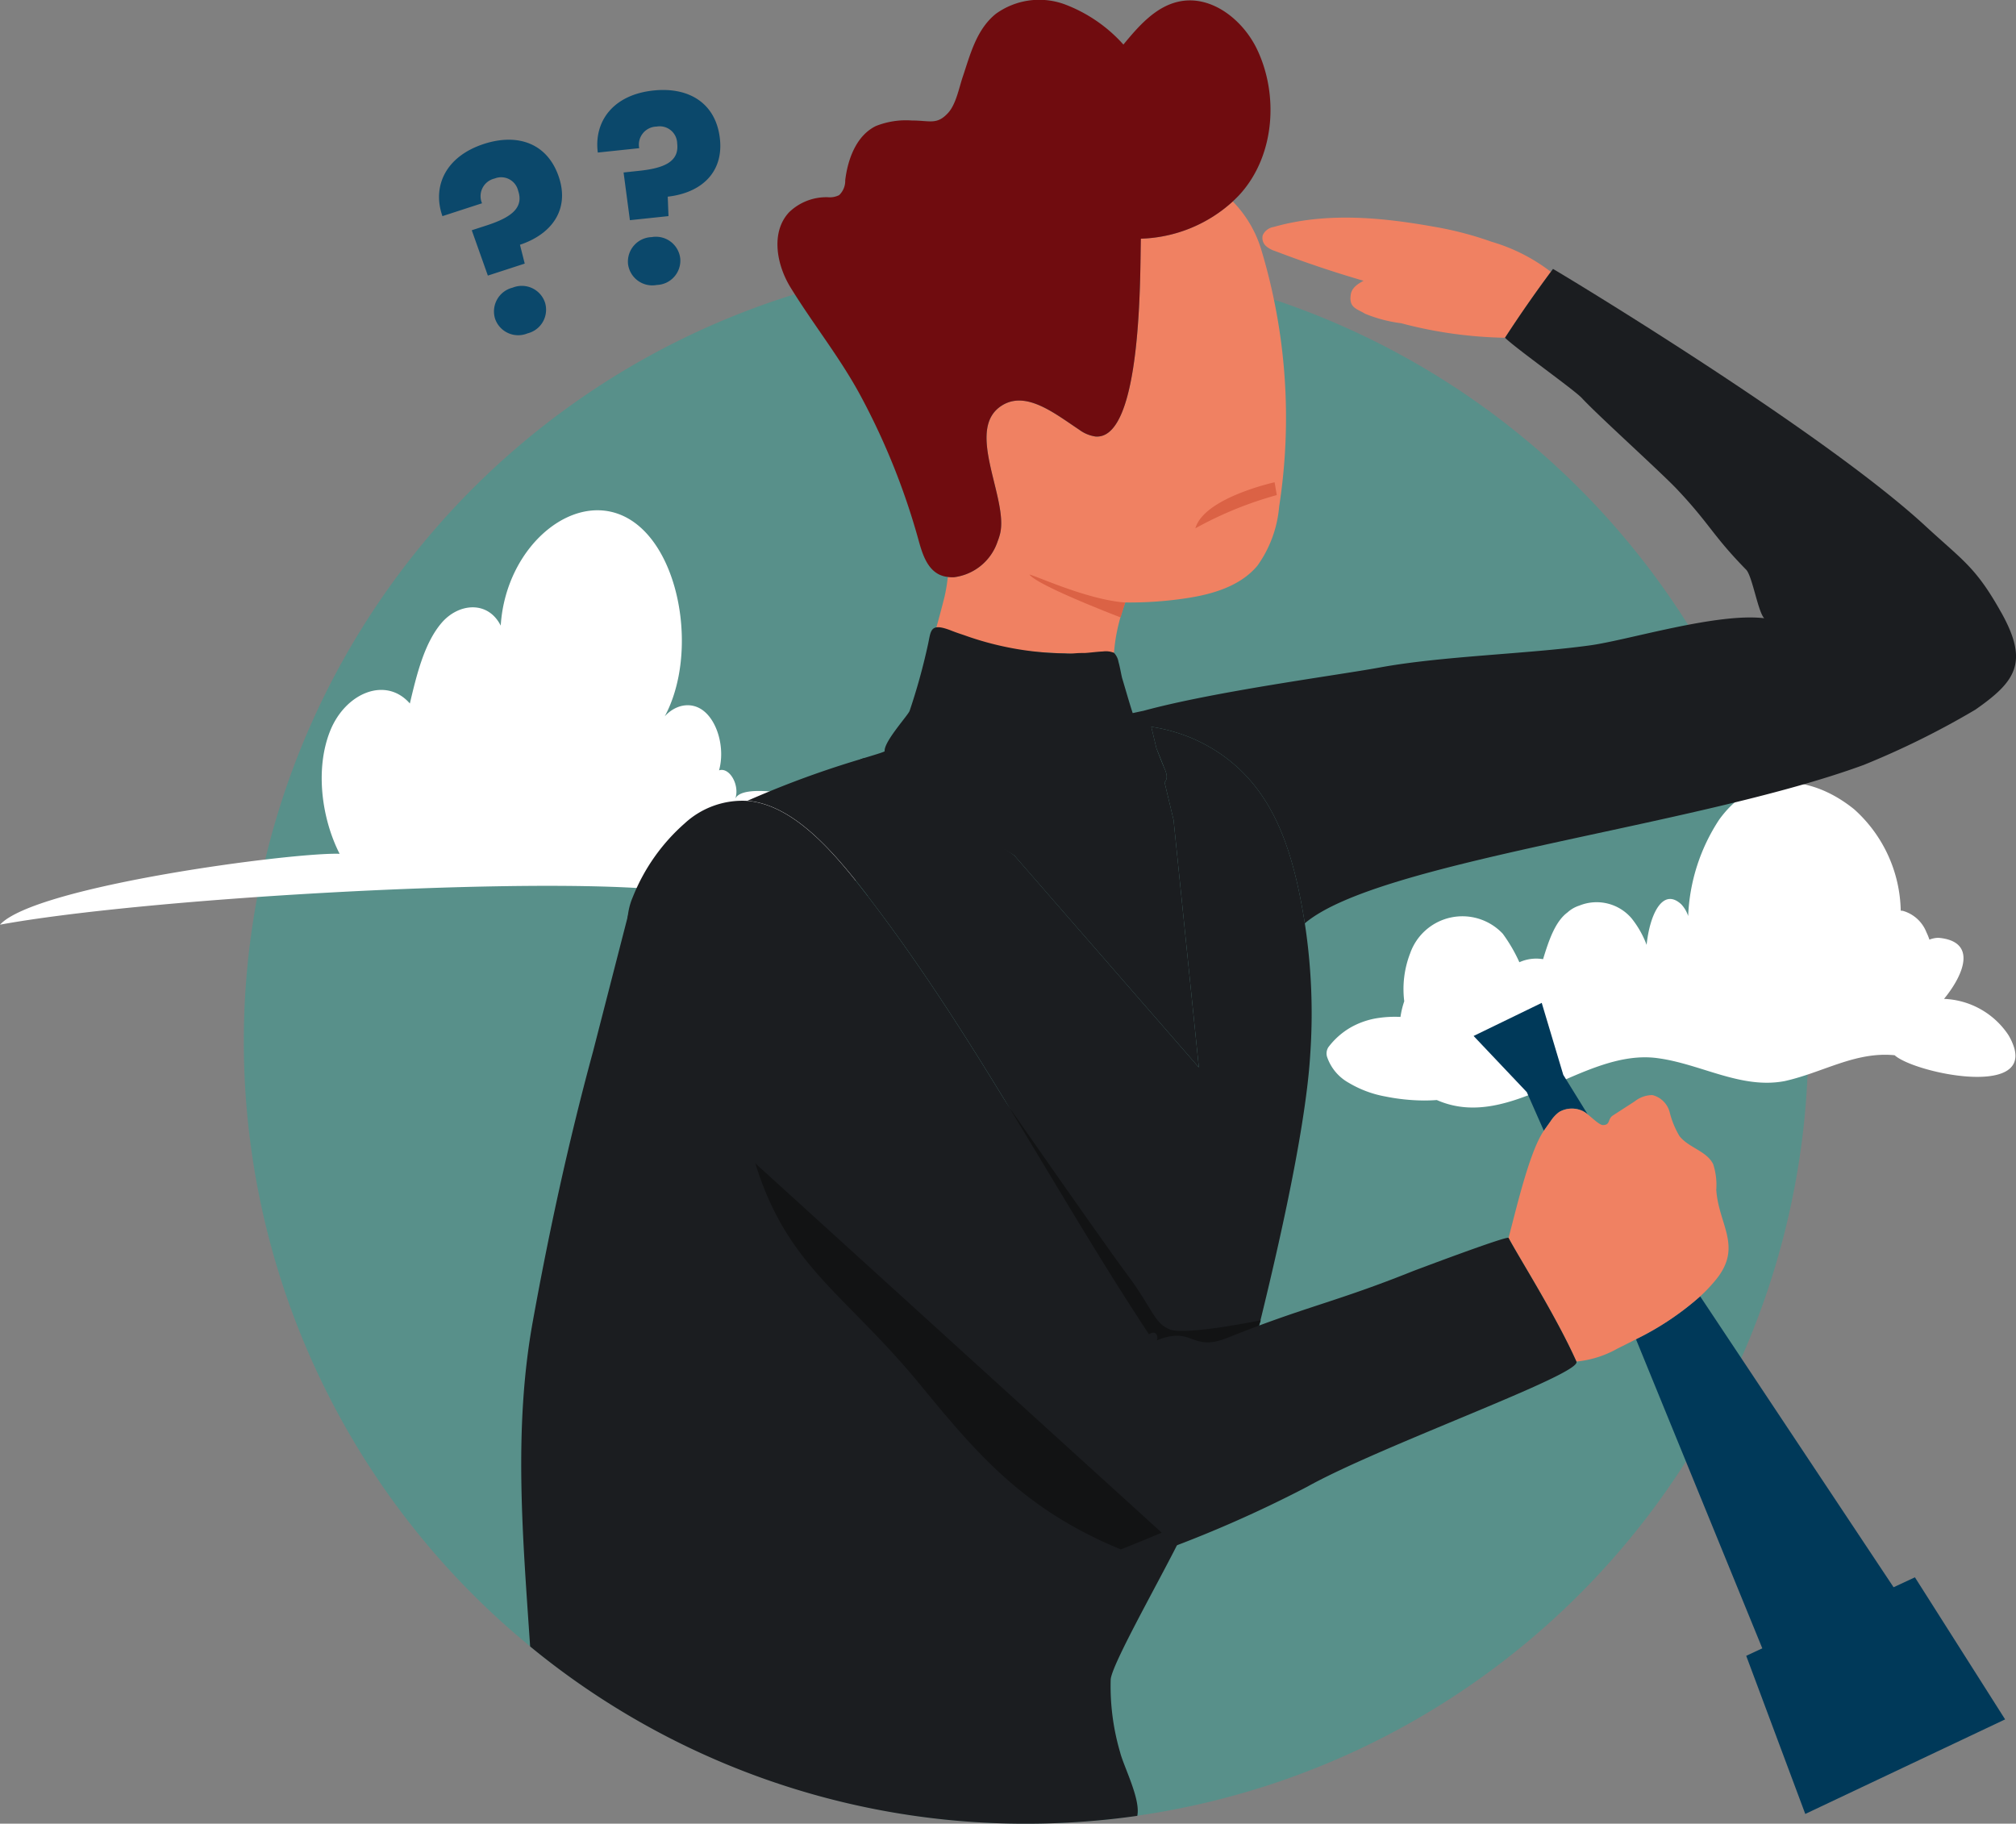
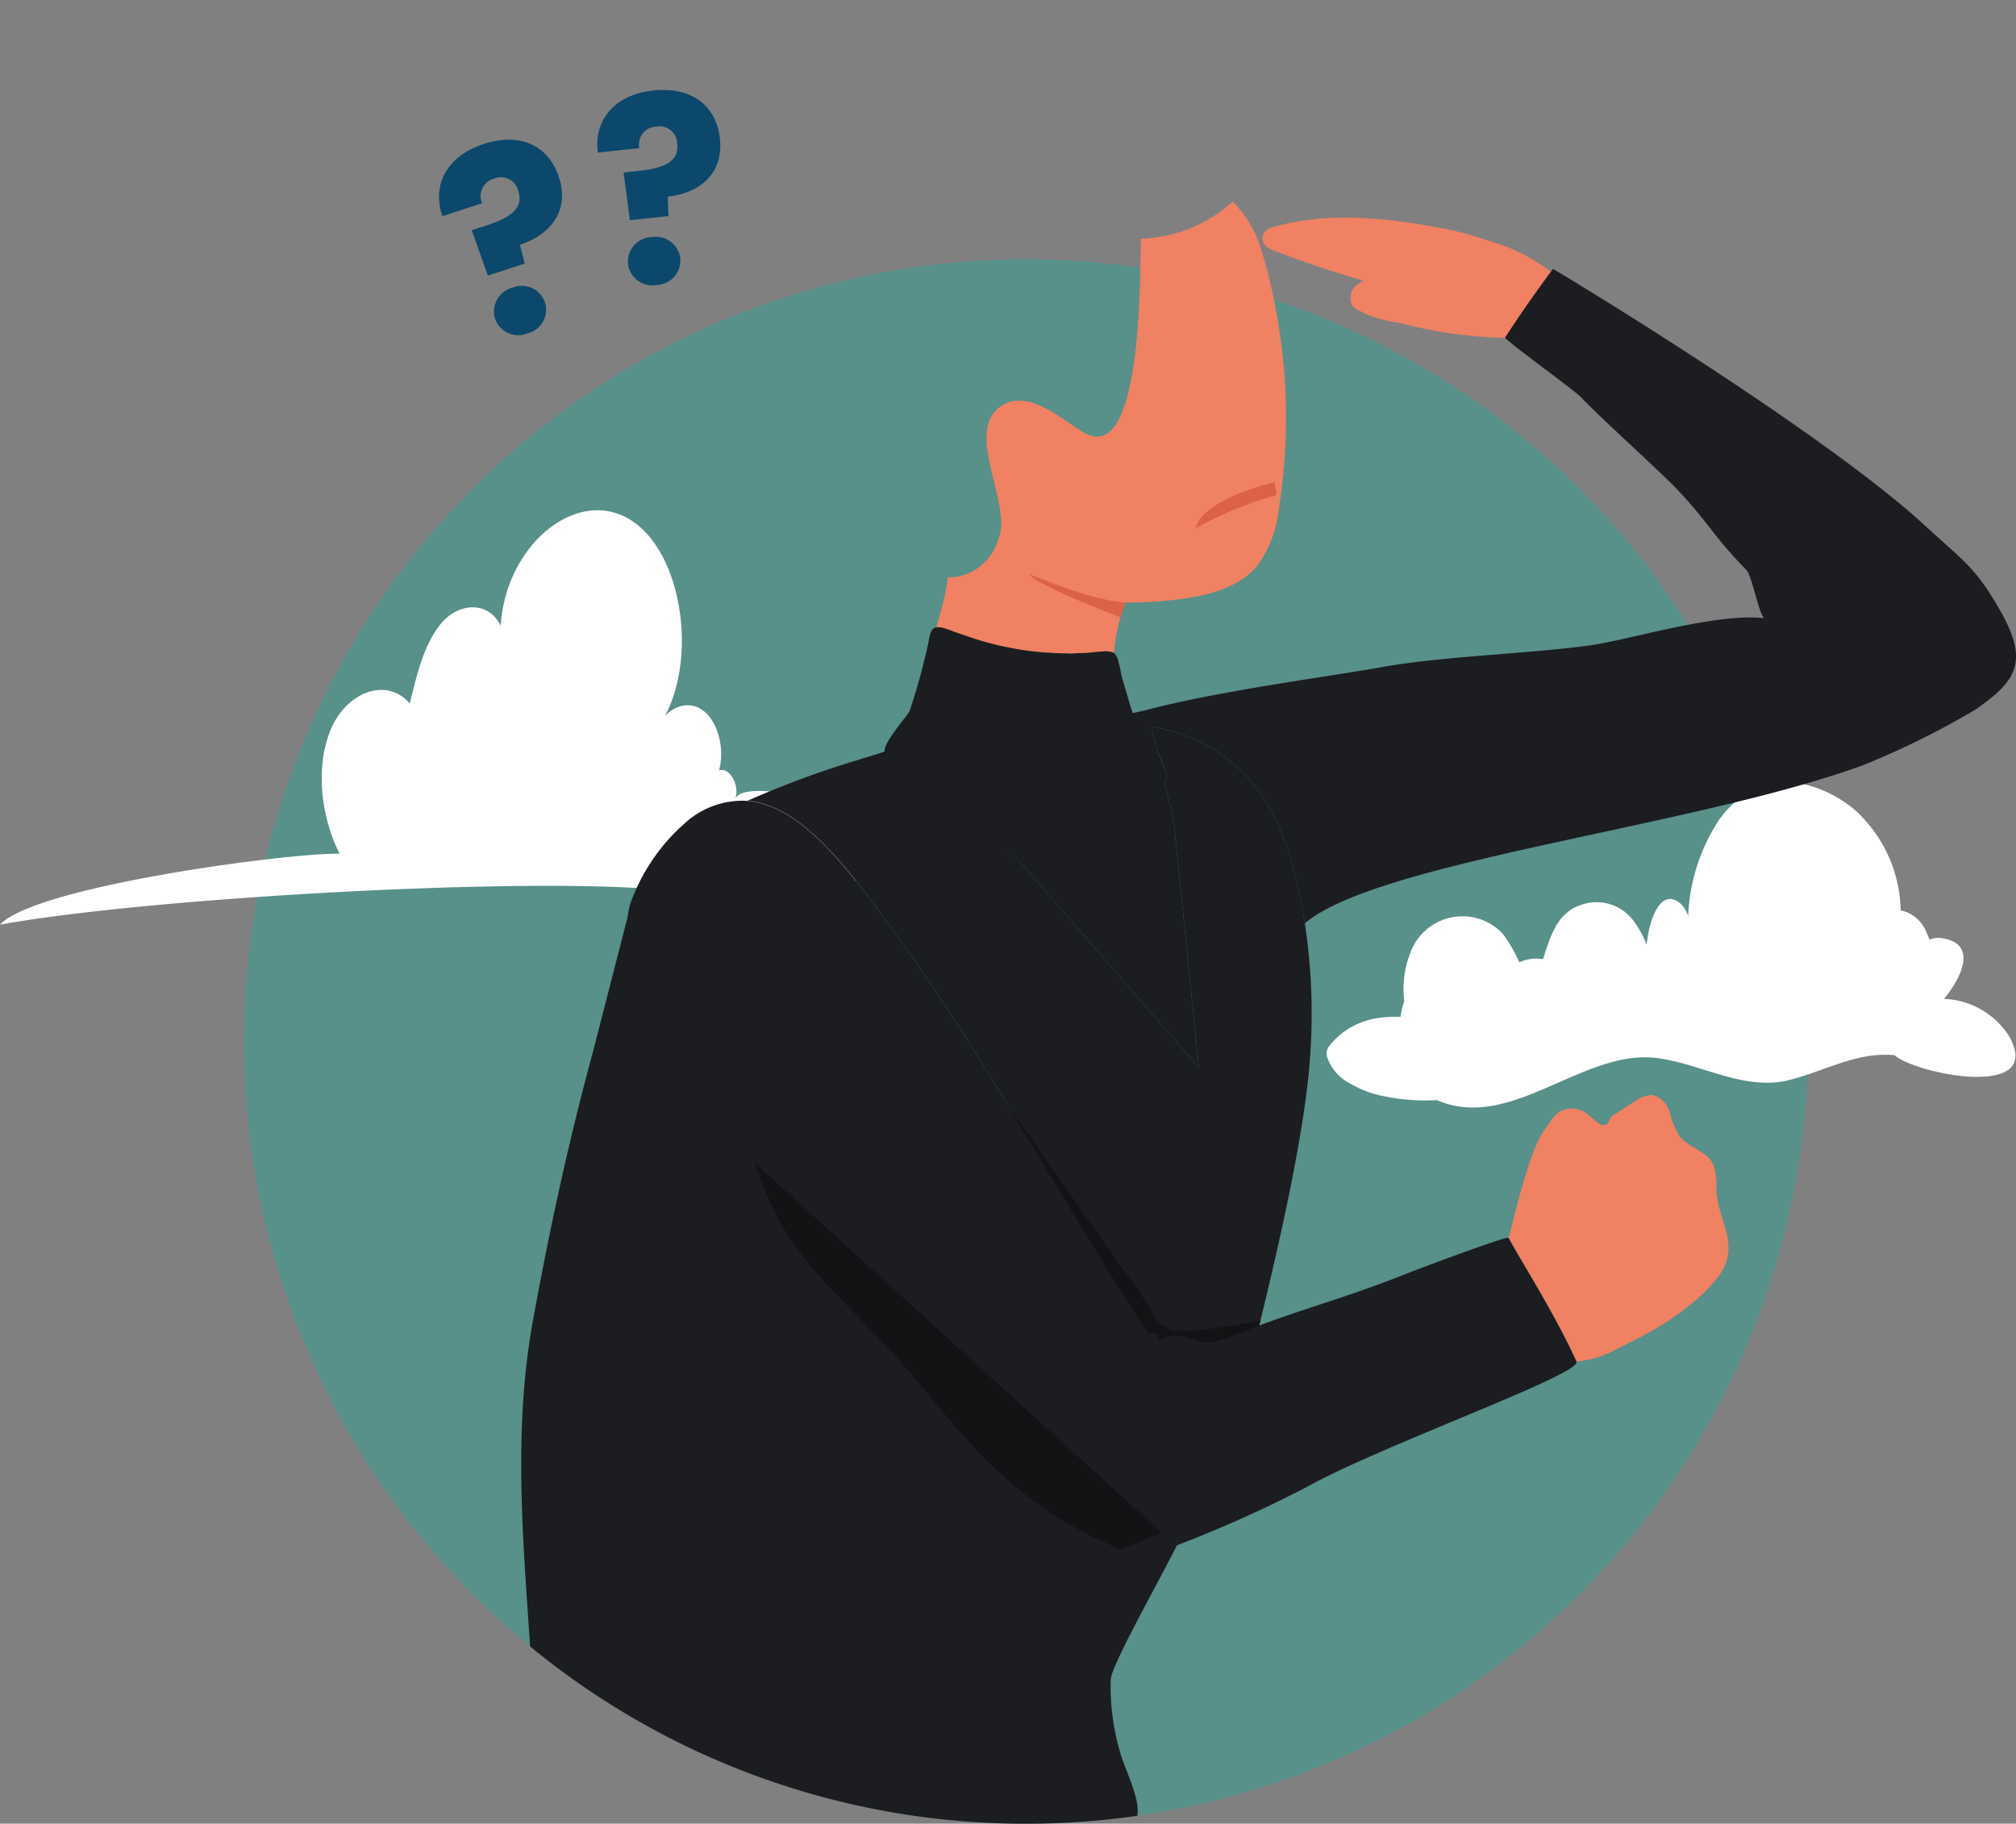
<svg xmlns="http://www.w3.org/2000/svg" width="187.138" height="169.294">
  <rect width="100%" height="100%" fill="#808080" stroke="none" />
  <defs>
    <clipPath id="A">
      <path fill="none" d="M0 0h187.138v169.294H0z" />
    </clipPath>
    <clipPath id="B">
      <path fill="none" d="M0 0h145.222v145.222H0z" />
    </clipPath>
  </defs>
  <g clip-path="url(#A)">
    <g clip-path="url(#B)" transform="translate(22.632 24.072)" opacity=".45">
      <path d="M0 72.611a72.611 72.611 0 1 1 72.611 72.607A72.611 72.611 0 0 1 0 72.607" fill="#27a596" />
    </g>
    <path d="M0 85.838c3.3-3.61 27.328-6.738 31.525-6.579-1.674-3.292-2.289-7.882-.879-11.406s5.158-5.106 7.4-2.547c.644-2.734 1.356-5.614 2.934-7.47s4.313-2.111 5.5.242c.48-7.618 7.211-13 12.174-9.736S64.914 62.266 61 67.625c.807-1.909 2.727-2.714 4.159-1.746s2.164 3.566 1.588 5.632c.991-.323 1.962 1.421 1.491 2.677 1.127-3.006 21.264 3.789 23.708 4.882-1.293-.579-4.659 1.188-6.164 1.513a90.313 90.313 0 0 1-25.569 1.921c-13.506-1-46.886.908-60.21 3.333m186.97 11.442a5.386 5.386 0 0 0-.547-1.207 7.524 7.524 0 0 0-5.968-3.345c1.867-2.279 3.107-5.36-.537-5.672a2.423 2.423 0 0 0-.819.172 5.52 5.52 0 0 0-.278-.682 3.319 3.319 0 0 0-2.2-1.993 1.1 1.1 0 0 0-.185-.012 12.962 12.962 0 0 0-4.324-9.414c-3.921-3.172-9.092-3.784-12.528.958a17.525 17.525 0 0 0-2.88 8.951 2.914 2.914 0 0 0-.644-1.092c-1.728-1.594-2.926.961-3.213 3.77a8.95 8.95 0 0 0-1.4-2.468 4.262 4.262 0 0 0-4.848-1.177 2.955 2.955 0 0 0-1.1.635c-1.136.841-1.724 2.568-2.264 4.338a3.813 3.813 0 0 0-2.2.284 14.63 14.63 0 0 0-1.542-2.648 5.142 5.142 0 0 0-8.6 1.829 9.206 9.206 0 0 0-.545 4.444 7.9 7.9 0 0 0-.35 1.452 10.3 10.3 0 0 0-1.982.089 7.317 7.317 0 0 0-2.678.908 6.923 6.923 0 0 0-2.036 1.818 1.077 1.077 0 0 0-.09.97 4.346 4.346 0 0 0 1.979 2.327 10.149 10.149 0 0 0 3.4 1.272 18.66 18.66 0 0 0 3.59.374q.6 0 1.191-.043c6.894 3.029 13.645-4.872 20.554-3.88 3.995.547 7.7 2.887 11.733 2.121 3.56-.791 6.564-2.763 10.21-2.4 1.815 1.622 12.422 3.866 11.1-.68" fill="#fff" />
-     <path d="M144.733 103.23a2.35 2.35 0 0 1 2.186-.093 2.236 2.236 0 0 1 .462.311l-2.268-3.669-2-6.682-6.325 3.072 4.938 5.212 1.583 3.585.647-.91a3.275 3.275 0 0 1 .774-.827m18.858 49.786l-1.493.695 5.482 14.679 18.551-8.778-8.372-13.188-1.981.921-17.954-27.007a26.43 26.43 0 0 1-5.96 3.982z" fill="#003959" />
    <path d="M80.534 83.168c9.941 12.935 17.178 27.139 26.115 40.684.082-.033.16-.075.243-.107.419-.16.651.313.5.64v.035c3.414-1.37 5.5 2.342 8.911.972 1.842-7.321 4.857-19.943 5.319-27.464a55.358 55.358 0 0 0-.5-12.215c-1.153-7.161-3.145-13.956-10.4-17.155a16.209 16.209 0 0 0-3.853-1.091l.478 2 .777 1.939c.265.607.214.969-.02 1.224l.833 3.483 2.348 22.976-17.131-19.682-9.9-6.8a28.366 28.366 0 0 1-3.9-2.048.263.263 0 0 1-.08-.2 88.924 88.924 0 0 0-8.768 3.075q-1.064.437-2.124.9c4.389.38 8.18 4.947 11.158 8.822" fill="#1b1d20" />
    <path d="M138.436 22.435a31.641 31.641 0 0 0-5.395-1.4c-4.816-.857-9.931-1.354-14.8.032a1.346 1.346 0 0 0-1.022.76 1.021 1.021 0 0 0 .27.988 2.287 2.287 0 0 0 .857.483q4.06 1.553 8.226 2.768c-.5.268-1.076.629-1.178 1.242-.21 1.262.526 1.334 1.331 1.82a13.117 13.117 0 0 0 3.336.877 40.079 40.079 0 0 0 9.647 1.349q2.037-3.121 4.254-6.118a16.645 16.645 0 0 0-5.524-2.8M101.621 60.745c.351 0 1.125-.116 1.789-.144.037-.492.095-.981.176-1.463a18.588 18.588 0 0 1 .864-3.21 35.26 35.26 0 0 0 5.707-.4c2.434-.369 4.984-1.123 6.563-3.013a11.007 11.007 0 0 0 2.019-5.488 53.985 53.985 0 0 0-1.692-23.954 10.9 10.9 0 0 0-2.612-4.373 13.233 13.233 0 0 1-8.535 3.46c-.083 2.943.154 18.735-4.22 18.363a3.337 3.337 0 0 1-1.51-.635c-2.223-1.47-4.906-3.66-7.164-2.244-1.72 1.078-1.6 3.18-1.124 5.428.493 2.336 1.365 4.83.945 6.5a5.8 5.8 0 0 1-.231.71 4.914 4.914 0 0 1-4.044 3.3 3.29 3.29 0 0 1-.569-.027 16.126 16.126 0 0 1-.3 1.82 108.26 108.26 0 0 1-.919 3.422 47.424 47.424 0 0 0 12.047 1.855q1.4.082 2.812.094" fill="#f08162" />
-     <path d="M92.598 50.278a5.787 5.787 0 0 0 .231-.71c.42-1.669-.453-4.163-.945-6.5-.474-2.248-.6-4.35 1.124-5.428 2.258-1.415 4.941.775 7.164 2.244a3.337 3.337 0 0 0 1.51.635c4.374.371 4.136-15.421 4.22-18.363a13.232 13.232 0 0 0 8.533-3.456c.272-.255.538-.517.784-.8 3.105-3.553 3.475-9.077 1.489-13.28-1.307-2.765-4.234-5.1-7.231-4.483-2.185.448-3.776 2.278-5.195 4A13.859 13.859 0 0 0 98.809.393a6.877 6.877 0 0 0-6.365.888c-1.811 1.458-2.374 3.767-3.081 5.867-.337 1-.619 2.526-1.35 3.328-1.047 1.149-1.694.708-3.369.711a7.562 7.562 0 0 0-3.343.514c-1.8.885-2.6 3.037-2.842 5.033a1.825 1.825 0 0 1-.567 1.381 1.935 1.935 0 0 1-1.065.192 4.98 4.98 0 0 0-3.564 1.383c-1.725 1.818-1.2 4.847.112 6.982 2.181 3.547 4.679 6.611 6.622 10.276A64.631 64.631 0 0 1 85.254 50.1c.348 1.268.785 2.706 1.978 3.258a2.488 2.488 0 0 0 .752.2 3.308 3.308 0 0 0 .569.027 4.913 4.913 0 0 0 4.044-3.3" fill="#700c0f" />
    <path d="M150.203 125.16q.83-.408 1.659-.838a26.443 26.443 0 0 0 5.96-3.982 14.8 14.8 0 0 0 1.521-1.62c2.41-3.042.186-5.039-.028-8.274a6.216 6.216 0 0 0-.288-2.378c-.609-1.237-2.3-1.525-3.137-2.621a8.162 8.162 0 0 1-.9-2.2 2.211 2.211 0 0 0-1.607-1.591 2.674 2.674 0 0 0-1.643.586l-2.066 1.337c-.454.354-.182.859-.887.861-.3 0-.917-.6-1.409-.994a2.23 2.23 0 0 0-.462-.311 2.349 2.349 0 0 0-2.186.093 3.275 3.275 0 0 0-.774.827l-.646.91c-1.356 1.948-2.609 7.476-3.277 9.947.952 1.807 4.4 7.227 6.3 11.481a9.648 9.648 0 0 0 3.867-1.235" fill="#f08162" />
    <path d="m116.461 124.108.576-1.545s-6.915 1.415-8.409.864-1.653-1.985-3.955-5.055c-2.593-3.458-15.952-22.711-15.952-22.711l9.823 34.891 18.31-3.222z" fill="#121314" />
    <path d="M146.335 126.396c-1.9-4.255-5.348-9.674-6.3-11.481-.121-.23-8.8 3.055-8.828 3.065-7.317 2.936-9.945 3.272-17.262 6.208-3.414 1.37-3.14-1.136-6.554.233v-.036c.153-.326-.08-.8-.5-.64-.083.032-.161.074-.243.107-8.938-13.545-16.174-27.749-26.115-40.684-2.978-3.875-6.77-8.443-11.158-8.822a7.91 7.91 0 0 0-5.816 2.086 17.905 17.905 0 0 0-4.814 6.831c-1.249 2.885.038 6.112 1.138 8.941.419 1.078 1.864 6.812 2.122 7.937 2.783 12.121 15.382 21.731 23.073 31.116 5.274 6.434 11.945 16.967 22.01 12.991a113.956 113.956 0 0 0 14.248-6.23c6.848-3.823 25.526-10.449 25-11.622" fill="#1b1d20" />
    <path d="M62.972 101.503s-3.791-2.5 1.677 7.334c5.184 9.322 22.338 32.287 26.928 34.786a17.291 17.291 0 0 0 17.393-.314z" fill="#121314" />
    <path d="M185.771 56.867c-2.362-4.23-3.535-4.8-7.032-8.029-9.478-8.759-33.527-23.281-34.581-23.874-.067.09-.13.182-.2.271q-2.222 2.992-4.254 6.118c1.011 1 6.433 4.84 7.14 5.606 1.489 1.613 7.349 6.888 8.854 8.487 3.077 3.27 3.252 4.23 6.391 7.439.571.584 1.1 3.924 1.677 4.505-4.4-.524-12.624 2.028-16.136 2.515-5.87.814-13.731.989-19.559 2.06-4 .734-15.331 2.215-21.969 4.03 0-.01-.956.207-.959.2-.309-.945-.679-2.249-.965-3.2-.093-.306-.194-1-.355-1.564a1.609 1.609 0 0 0-.415-.827 1.979 1.979 0 0 0-1.026-.128c-.664.029-1.439.147-1.789.144-.938-.008-.849.089-1.786.034a28.63 28.63 0 0 1-9.3-1.688c-.39-.13-.779-.259-1.158-.409-2.1-.833-1.908.007-2.24 1.417a57.451 57.451 0 0 1-1.673 6.019c-.141.4-2.408 2.874-2.316 3.74.01.094-2.3.729-2.253.76a29.548 29.548 0 0 0 3.772 2.436l10.514 6.482 17.132 19.678-2.348-22.976-.833-3.483c.234-.255.285-.617.02-1.224-.278-.639-.526-1.289-.777-1.939l-.478-2a16.209 16.209 0 0 1 3.853 1.091c7.251 3.2 9.243 9.994 10.4 17.155 6.815-5.794 36.153-8.937 51.87-14.7a77.342 77.342 0 0 0 10.373-5.134c3.745-2.617 5-4.37 2.41-9.011" fill="#1b1d20" />
    <path d="m104.45 55.928-.432 1.385s-7.7-2.934-8.461-3.982c.891.236 5.422 2.338 8.893 2.6M118.316 44.77s-6.55 1.432-7.353 4.274a34.249 34.249 0 0 1 7.557-3.085z" fill="#db6245" />
    <path d="M103.99 162.712a21.765 21.765 0 0 1-.889-6.791c.082-1.663 6.757-13.039 7.13-14.666q-3.071 1.341-6.187 2.577c-8.906-3.667-13.272-8.759-18.546-15.193-7.69-9.384-13.353-11.349-16.136-23.47-.258-1.125-3.2-5.245-3.353-6.391-.388-2.87-7.957-11.17-7.649-14.04l-3.323 12.92c-2.246 8.26-4.066 16.632-5.587 25.055-1.805 9.99-.919 20.046-.24 30.128a72.311 72.311 0 0 0 46.031 16.454 73.216 73.216 0 0 0 10.328-.73c.325-1.523-1.21-4.47-1.581-5.852" fill="#1b1d20" />
    <path d="M41.07 20.064l3.675-1.194a1.678 1.678 0 0 1 1.167-2.297 1.62 1.62 0 0 1 2.185 1.132c.568 1.657-.786 2.526-2.935 3.225l-1.37.444 1.494 4.209 3.423-1.113-.442-1.749c2.983-.994 4.587-3.277 3.63-6.226-1.031-3.172-3.801-4.165-6.974-3.134-3.606 1.172-4.811 3.986-3.853 6.703zm9.524 8.033a2.268 2.268 0 0 0-3.002-1.396 2.275 2.275 0 0 0-1.631 2.902 2.267 2.267 0 0 0 3.01 1.343 2.259 2.259 0 0 0 1.623-2.849zm4.898-13.936l3.845-.405a1.679 1.679 0 0 1 1.619-2.006 1.62 1.62 0 0 1 1.903 1.561c.212 1.74-1.293 2.31-3.542 2.547l-1.433.152.588 4.429 3.582-.378-.07-1.804c3.127-.354 5.171-2.256 4.846-5.34-.35-3.32-2.856-4.866-6.175-4.516-3.773.398-5.537 2.902-5.163 5.76zm7.654 9.84a2.27 2.27 0 0 0-2.648-1.99 2.276 2.276 0 0 0-2.2 2.502 2.268 2.268 0 0 0 2.668 1.94 2.26 2.26 0 0 0 2.18-2.451z" fill="#0b486b" />
  </g>
</svg>